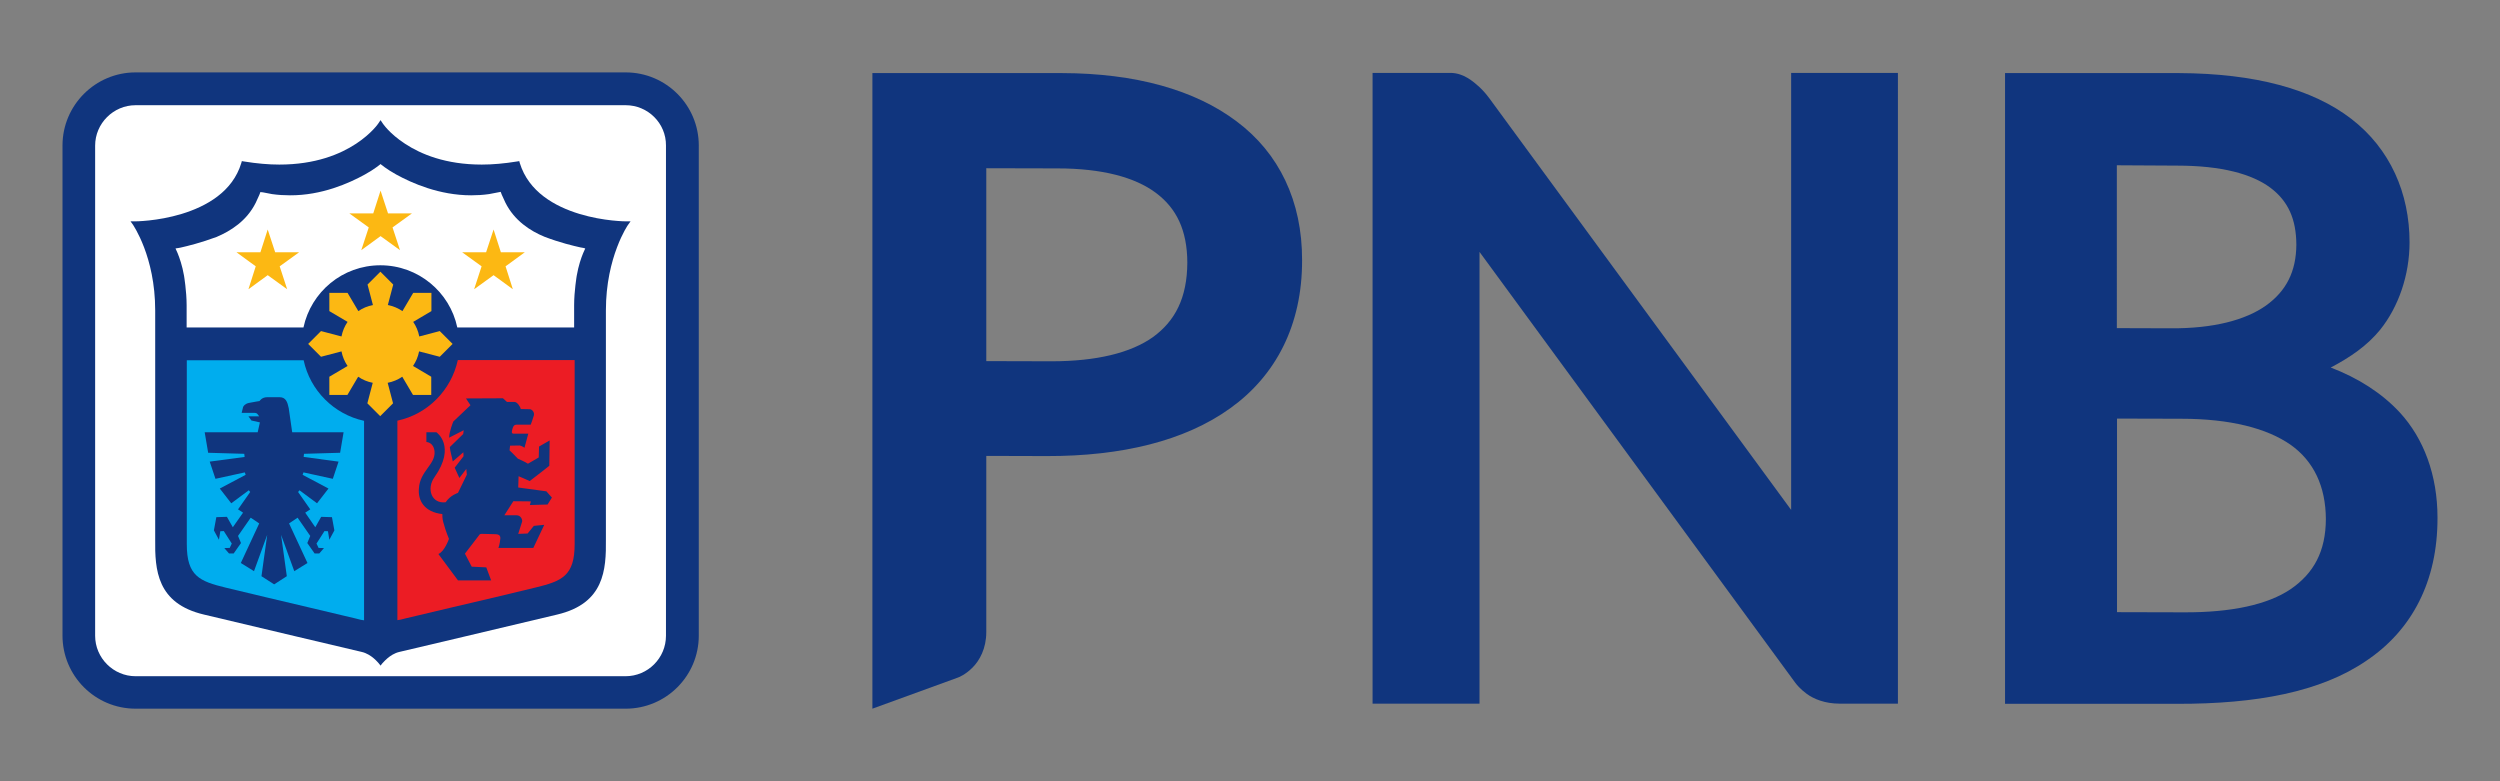
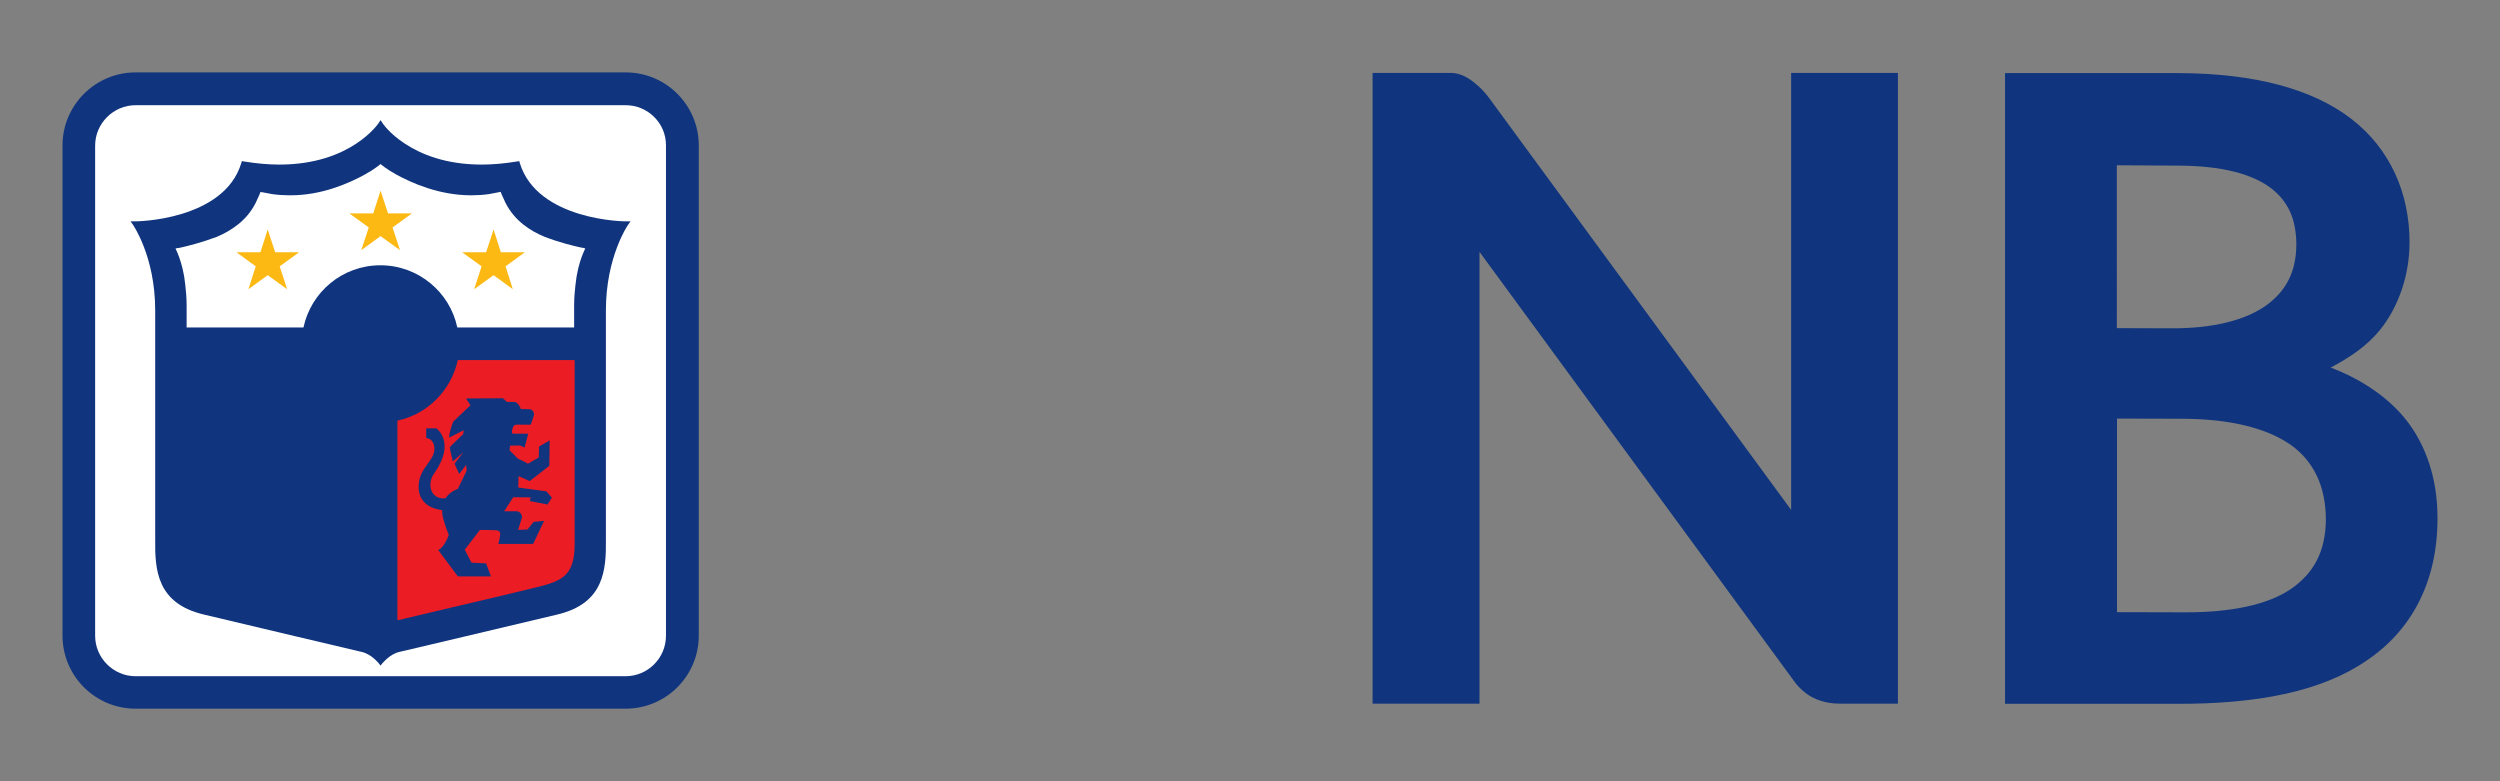
<svg xmlns="http://www.w3.org/2000/svg" version="1.1" id="Layer_1" x="0px" y="0px" viewBox="0 0 144 45" style="enable-background:new 0 0 144 45;" xml:space="preserve">
  <rect x="0" y="0" width="144" height="45" fill="#808080" stroke="none" />
  <style type="text/css">
	.st0{fill:#10357E;}
	.st1{fill:#FFFFFF;}
	.st2{fill:#00ADEE;}
	.st3{fill:#EC1C24;}
	.st4{fill:#FCB813;}
</style>
  <g>
    <path class="st0" d="M36.04,4.17c2.33,0,4.21,1.89,4.21,4.21v28.23c0,2.33-1.89,4.21-4.21,4.21H7.81c-2.33,0-4.21-1.89-4.21-4.21   V8.38c0-2.32,1.89-4.21,4.21-4.21H36.04" />
    <path class="st1" d="M36.04,6.06H7.81c-1.28,0-2.33,1.05-2.33,2.33v28.23c0,1.28,1.05,2.33,2.33,2.33h28.22   c1.29,0,2.33-1.05,2.33-2.33V8.38C38.37,7.1,37.32,6.06,36.04,6.06" />
    <path class="st0" d="M21.92,6.92l0.12,0.18c0,0,0.38,0.59,1.29,1.18c0.91,0.6,2.34,1.2,4.42,1.2c0.62,0,1.3-0.06,2.04-0.18   l0.12-0.02l0.03,0.11c0.51,1.66,2.02,2.5,3.43,2.93c1.41,0.43,2.69,0.43,2.69,0.43h0.26l-0.15,0.21c0,0-0.31,0.44-0.63,1.29   c-0.32,0.84-0.64,2.08-0.64,3.63v12.9c0,0.1,0,0.19,0,0.29c0.02,1.75-0.09,3.69-2.81,4.33c-2.79,0.67-8.58,2.03-9.08,2.15   c-0.58,0.13-0.97,0.66-0.98,0.65l-0.11,0.14l-0.11-0.14c-0.01,0-0.4-0.52-0.98-0.65c-0.5-0.12-6.29-1.48-9.08-2.15   c-2.72-0.64-2.83-2.58-2.81-4.33c0-0.1,0-0.19,0-0.29v-12.9c0-1.56-0.32-2.79-0.64-3.63c-0.32-0.84-0.63-1.28-0.63-1.29l-0.15-0.21   h0.26c0,0,1.28,0,2.69-0.43c1.41-0.43,2.93-1.27,3.43-2.93l0.03-0.11l0.12,0.02c0.74,0.12,1.42,0.18,2.04,0.18   c2.08,0,3.51-0.6,4.42-1.2c0.91-0.6,1.29-1.18,1.29-1.18L21.92,6.92z" />
    <path class="st1" d="M33.6,14.28c-0.05-0.01-0.09-0.02-0.17-0.03c-0.4-0.09-1.17-0.27-2.06-0.61c-0.83-0.34-1.74-0.93-2.26-1.97   c0,0-0.14-0.3-0.21-0.46c-0.03-0.07-0.06-0.16-0.06-0.16s-0.09,0.02-0.15,0.03c-0.09,0.02-0.52,0.1-0.52,0.1   c-0.35,0.05-0.69,0.07-1.03,0.07c-1.83,0-3.41-0.7-4.32-1.2c-0.55-0.3-0.9-0.6-0.9-0.6s-0.35,0.3-0.9,0.6   c-0.91,0.5-2.49,1.21-4.32,1.2c-0.34,0-0.68-0.02-1.03-0.07c0,0-0.44-0.08-0.52-0.1C15.1,11.08,15,11.06,15,11.06   s-0.03,0.09-0.06,0.16c-0.07,0.16-0.21,0.46-0.21,0.46c-0.52,1.04-1.43,1.62-2.26,1.97c-0.89,0.33-1.66,0.52-2.06,0.61   c-0.08,0.02-0.12,0.02-0.17,0.03c-0.04,0.01-0.13,0.02-0.13,0.02s0.02,0.05,0.03,0.07c0.02,0.04,0.06,0.14,0.09,0.2   c0.11,0.27,0.27,0.72,0.37,1.3c0,0,0.15,0.89,0.15,1.7v1.28h6.73c0.44-2.05,2.25-3.58,4.43-3.58c2.18,0,4,1.54,4.43,3.58h6.73   v-1.28c0-0.81,0.15-1.7,0.15-1.7c0.1-0.58,0.26-1.04,0.37-1.3c0.03-0.06,0.07-0.16,0.09-0.2c0.01-0.03,0.03-0.07,0.03-0.07   S33.64,14.29,33.6,14.28" />
-     <path class="st2" d="M17.49,20.75h-6.73v8.8c0,0.25,0,1.51,0,1.8c0,1.83,0.73,2.13,2.25,2.5c1.13,0.28,3.33,0.79,4.84,1.15   c0.76,0.18,1.45,0.34,1.98,0.47c0.52,0.12,0.92,0.22,0.95,0.23c0,0,0.07,0.01,0.19,0.03l0-11.49   C19.23,23.86,17.86,22.49,17.49,20.75" />
    <path class="st3" d="M22.89,24.23v11.49c0.12-0.02,0.19-0.03,0.19-0.03c0.03-0.01,0.43-0.11,0.95-0.23   c0.53-0.13,1.22-0.29,1.98-0.47c1.51-0.35,3.7-0.87,4.84-1.15c1.52-0.37,2.25-0.67,2.25-2.5c0-0.28,0-1.55,0-1.8v-8.8h-6.73   C25.99,22.49,24.62,23.86,22.89,24.23" />
-     <path class="st4" d="M25.33,20.55l0.74-0.74l-0.74-0.74l-1.18,0.31c-0.06-0.31-0.18-0.59-0.35-0.84l1.05-0.62v-1.05h-1.05   l-0.62,1.05c-0.25-0.17-0.53-0.29-0.84-0.35l0.31-1.18l-0.74-0.74l-0.74,0.74l0.31,1.18c-0.31,0.06-0.59,0.18-0.84,0.35l-0.62-1.05   h-1.05v1.05l1.05,0.62c-0.17,0.25-0.29,0.53-0.35,0.84l-1.18-0.31l-0.74,0.74l0.74,0.74l1.18-0.31c0.06,0.31,0.18,0.59,0.35,0.84   l-1.05,0.62v1.05h1.04l0.62-1.05c0.25,0.17,0.53,0.29,0.84,0.35l-0.31,1.18l0.74,0.74l0.74-0.74l-0.31-1.18   c0.31-0.06,0.59-0.18,0.84-0.35l0.62,1.05h1.05v-1.05l-1.05-0.62c0.17-0.25,0.29-0.53,0.35-0.84L25.33,20.55z" />
    <path class="st0" d="M14.84,24.91l0.13-0.58l-0.49-0.11c0,0-0.1-0.15-0.17-0.24h0.62c0,0-0.08-0.1-0.1-0.13   c-0.02-0.03-0.07-0.07-0.19-0.07h-0.72c0.02-0.06,0.06-0.26,0.08-0.33c0.02-0.06,0.11-0.19,0.33-0.24c0.3-0.06,0.62-0.11,0.62-0.11   s0.13-0.22,0.43-0.22h0.73c0.35,0,0.45,0.28,0.52,0.63c0.03,0.17,0.12,0.8,0.2,1.39h2.96l-0.2,1.18l-2.08,0.06l-0.02,0.18   l2.01,0.27l-0.33,0.99l-1.69-0.37l-0.05,0.14l1.49,0.79l-0.66,0.85l-1.01-0.75l-0.08,0.1l0.7,1l-0.29,0.19l0.58,0.84l0.34-0.6   l0.62,0.02l0.14,0.76l-0.29,0.54l-0.08-0.49l-0.2-0.01l-0.46,0.72l0.12,0.25l0.31,0.01l-0.27,0.31h-0.27l-0.42-0.6l0.17-0.41   l-0.73-1.05l-0.49,0.33l1.06,2.28l-0.76,0.47l-0.76-2.09l0.33,2.38l-0.73,0.47l-0.73-0.47l0.33-2.38l-0.76,2.09l-0.76-0.47   l1.06-2.28l-0.49-0.33l-0.73,1.05l0.17,0.41l-0.42,0.6h-0.27l-0.27-0.31l0.31-0.01l0.12-0.25l-0.46-0.72l-0.2,0.01l-0.08,0.49   l-0.29-0.54l0.14-0.76l0.61-0.02l0.34,0.6l0.59-0.84l-0.29-0.19l0.7-1l-0.08-0.1l-1.01,0.75l-0.66-0.85l1.49-0.79l-0.05-0.14   l-1.69,0.37l-0.33-0.99l2.01-0.27l-0.02-0.18l-2.08-0.06l-0.2-1.18H14.84z" />
-     <path class="st0" d="M31.54,29.06l0.25-0.4l-0.32-0.36l-1.62-0.22c0-0.18,0.01-0.41,0.02-0.65c0.2,0.08,0.42,0.18,0.64,0.28   c0.44-0.33,1.13-0.88,1.13-0.88l0.02-1.46l-0.61,0.35l-0.02,0.63l-0.62,0.36c0,0-0.16-0.11-0.58-0.29   c-0.17-0.19-0.48-0.48-0.48-0.48l0.03-0.27c0,0,0.45-0.01,0.55-0.01c0.09,0,0.28,0.13,0.28,0.13l0.22-0.81h-0.84   c-0.15,0-0.11-0.13-0.08-0.25c0.04-0.12,0.06-0.27,0.26-0.27h0.8c0,0,0.14-0.37,0.18-0.53c0.05-0.16-0.09-0.36-0.24-0.36   c-0.15,0-0.33-0.01-0.51-0.01c-0.02-0.1-0.19-0.41-0.37-0.41h-0.43l-0.23-0.21l-2.13,0.01l0.26,0.39l-0.99,0.94   c0,0-0.24,0.58-0.24,0.93l0.84-0.43l-0.03,0.22l-0.77,0.75c0.02,0.27,0.13,0.58,0.17,0.83l0.61-0.53l0.01,0.23l-0.51,0.66   l0.27,0.59l0.4-0.52l0.03,0.33l-0.51,1.05c0,0-0.44,0.13-0.71,0.54c-0.82,0.1-1.12-0.78-0.64-1.45c1.26-1.79,0.11-2.58,0.11-2.58   h-0.58v0.56c0,0,0.42,0,0.47,0.55c0.06,0.74-0.84,1.12-0.9,2.12c-0.07,0.69,0.31,1.37,1.35,1.48c0,0.1,0,0.2,0.02,0.32   c0.02,0.1,0.04,0.19,0.07,0.27c0.08,0.33,0.29,0.84,0.29,0.84s-0.25,0.73-0.61,0.87c0.49,0.65,1.13,1.52,1.13,1.52l1.91,0   l-0.28-0.75l-0.84-0.04l-0.39-0.75l0.86-1.12c0.03-0.01,0.06-0.01,0.09-0.02c0.25,0,0.63,0.02,0.81,0.02   c0.27,0,0.29,0.16,0.28,0.25c-0.03,0.33-0.11,0.54-0.11,0.54h2.01l0.63-1.33l-0.6,0.06l-0.36,0.44l-0.54,0.02   c0,0,0.06-0.19,0.22-0.69c0.04-0.12-0.07-0.38-0.31-0.38c-0.11,0-0.41,0-0.71,0c0.13-0.2,0.34-0.53,0.52-0.81l1.01,0.01l-0.06,0.21   L31.54,29.06z" />
+     <path class="st0" d="M31.54,29.06l0.25-0.4l-0.32-0.36l-1.62-0.22c0-0.18,0.01-0.41,0.02-0.65c0.2,0.08,0.42,0.18,0.64,0.28   c0.44-0.33,1.13-0.88,1.13-0.88l0.02-1.46l-0.61,0.35l-0.02,0.63l-0.62,0.36c0,0-0.16-0.11-0.58-0.29   c-0.17-0.19-0.48-0.48-0.48-0.48l0.03-0.27c0,0,0.45-0.01,0.55-0.01c0.09,0,0.28,0.13,0.28,0.13l0.22-0.81h-0.84   c-0.15,0-0.11-0.13-0.08-0.25c0.04-0.12,0.06-0.27,0.26-0.27h0.8c0,0,0.14-0.37,0.18-0.53c0.05-0.16-0.09-0.36-0.24-0.36   c-0.15,0-0.33-0.01-0.51-0.01c-0.02-0.1-0.19-0.41-0.37-0.41h-0.43l-0.23-0.21l-2.13,0.01l0.26,0.39l-0.99,0.94   c0,0-0.24,0.58-0.24,0.93l0.84-0.43l-0.03,0.22l-0.77,0.75c0.02,0.27,0.13,0.58,0.17,0.83l0.61-0.53l-0.51,0.66   l0.27,0.59l0.4-0.52l0.03,0.33l-0.51,1.05c0,0-0.44,0.13-0.71,0.54c-0.82,0.1-1.12-0.78-0.64-1.45c1.26-1.79,0.11-2.58,0.11-2.58   h-0.58v0.56c0,0,0.42,0,0.47,0.55c0.06,0.74-0.84,1.12-0.9,2.12c-0.07,0.69,0.31,1.37,1.35,1.48c0,0.1,0,0.2,0.02,0.32   c0.02,0.1,0.04,0.19,0.07,0.27c0.08,0.33,0.29,0.84,0.29,0.84s-0.25,0.73-0.61,0.87c0.49,0.65,1.13,1.52,1.13,1.52l1.91,0   l-0.28-0.75l-0.84-0.04l-0.39-0.75l0.86-1.12c0.03-0.01,0.06-0.01,0.09-0.02c0.25,0,0.63,0.02,0.81,0.02   c0.27,0,0.29,0.16,0.28,0.25c-0.03,0.33-0.11,0.54-0.11,0.54h2.01l0.63-1.33l-0.6,0.06l-0.36,0.44l-0.54,0.02   c0,0,0.06-0.19,0.22-0.69c0.04-0.12-0.07-0.38-0.31-0.38c-0.11,0-0.41,0-0.71,0c0.13-0.2,0.34-0.53,0.52-0.81l1.01,0.01l-0.06,0.21   L31.54,29.06z" />
    <polygon class="st4" points="21.92,13.6 23.04,14.41 22.61,13.1 23.73,12.29 22.35,12.29 21.92,10.98 21.5,12.29 20.12,12.29    21.24,13.1 20.81,14.41  " />
    <polygon class="st4" points="15.42,15.85 16.54,16.66 16.11,15.34 17.23,14.53 15.85,14.53 15.42,13.22 15,14.53 13.62,14.53    14.73,15.34 14.31,16.66  " />
    <polygon class="st4" points="28.43,15.85 27.31,16.66 27.74,15.34 26.62,14.53 28,14.53 28.43,13.22 28.85,14.53 30.23,14.53    29.12,15.34 29.54,16.66  " />
    <path class="st0" d="M138.23,23.76c-1.05-1.13-2.41-1.99-3.98-2.59c1.14-0.6,2.1-1.26,2.85-2.18c1.05-1.31,1.69-3.14,1.69-5.03   c0-2.84-1.12-5.39-3.35-7.11c-2.23-1.72-5.55-2.62-9.92-2.64h-10.03v36.33h9.92c4.55,0.01,8.26-0.68,10.89-2.48   c2.64-1.77,4.11-4.59,4.1-8.24C140.4,27.37,139.61,25.26,138.23,23.76 M130.52,17.6c-1.17,0.83-3.02,1.33-5.5,1.31l-3.09-0.01V9.52   l3.48,0.02c2.57,0,4.31,0.49,5.36,1.27c1.04,0.78,1.49,1.82,1.5,3.28C132.26,15.64,131.69,16.76,130.52,17.6 M121.93,24.11   l3.71,0.01c2.82,0,4.94,0.55,6.3,1.5c1.34,0.95,2.02,2.41,2.03,4.28c-0.01,1.86-0.69,3.11-2.02,4.03c-1.33,0.9-3.42,1.35-6.14,1.34   l-3.87-0.01V24.11z" />
-     <path class="st0" d="M71.24,7c-2.42-1.83-5.86-2.78-10.06-2.79H50.25v36.61l4.92-1.79c0.07-0.02,0.45-0.18,0.85-0.58   c0.4-0.4,0.79-1.09,0.79-2.04V26.26l3.48,0.01c4.31,0.01,7.96-0.87,10.58-2.76c2.62-1.88,4.14-4.79,4.13-8.52   C75.01,11.58,73.67,8.82,71.24,7 M68.39,15.12c-0.01,2.04-0.7,3.36-1.97,4.29c-1.29,0.92-3.27,1.4-5.85,1.4l-3.76-0.01V9.69   l4.1,0.01c2.57,0,4.47,0.51,5.67,1.41C67.77,12,68.38,13.26,68.39,15.12" />
    <path class="st0" d="M103.17,4.2v25.17L85.77,5.64C85.71,5.56,85.51,5.29,85.2,5c-0.36-0.32-0.89-0.78-1.61-0.8h-4.53v36.33h6.16   V14.51l18.19,24.82c0.06,0.08,0.27,0.35,0.65,0.63c0.42,0.31,1.07,0.57,1.9,0.57h3.36V4.2H103.17z" />
  </g>
</svg>